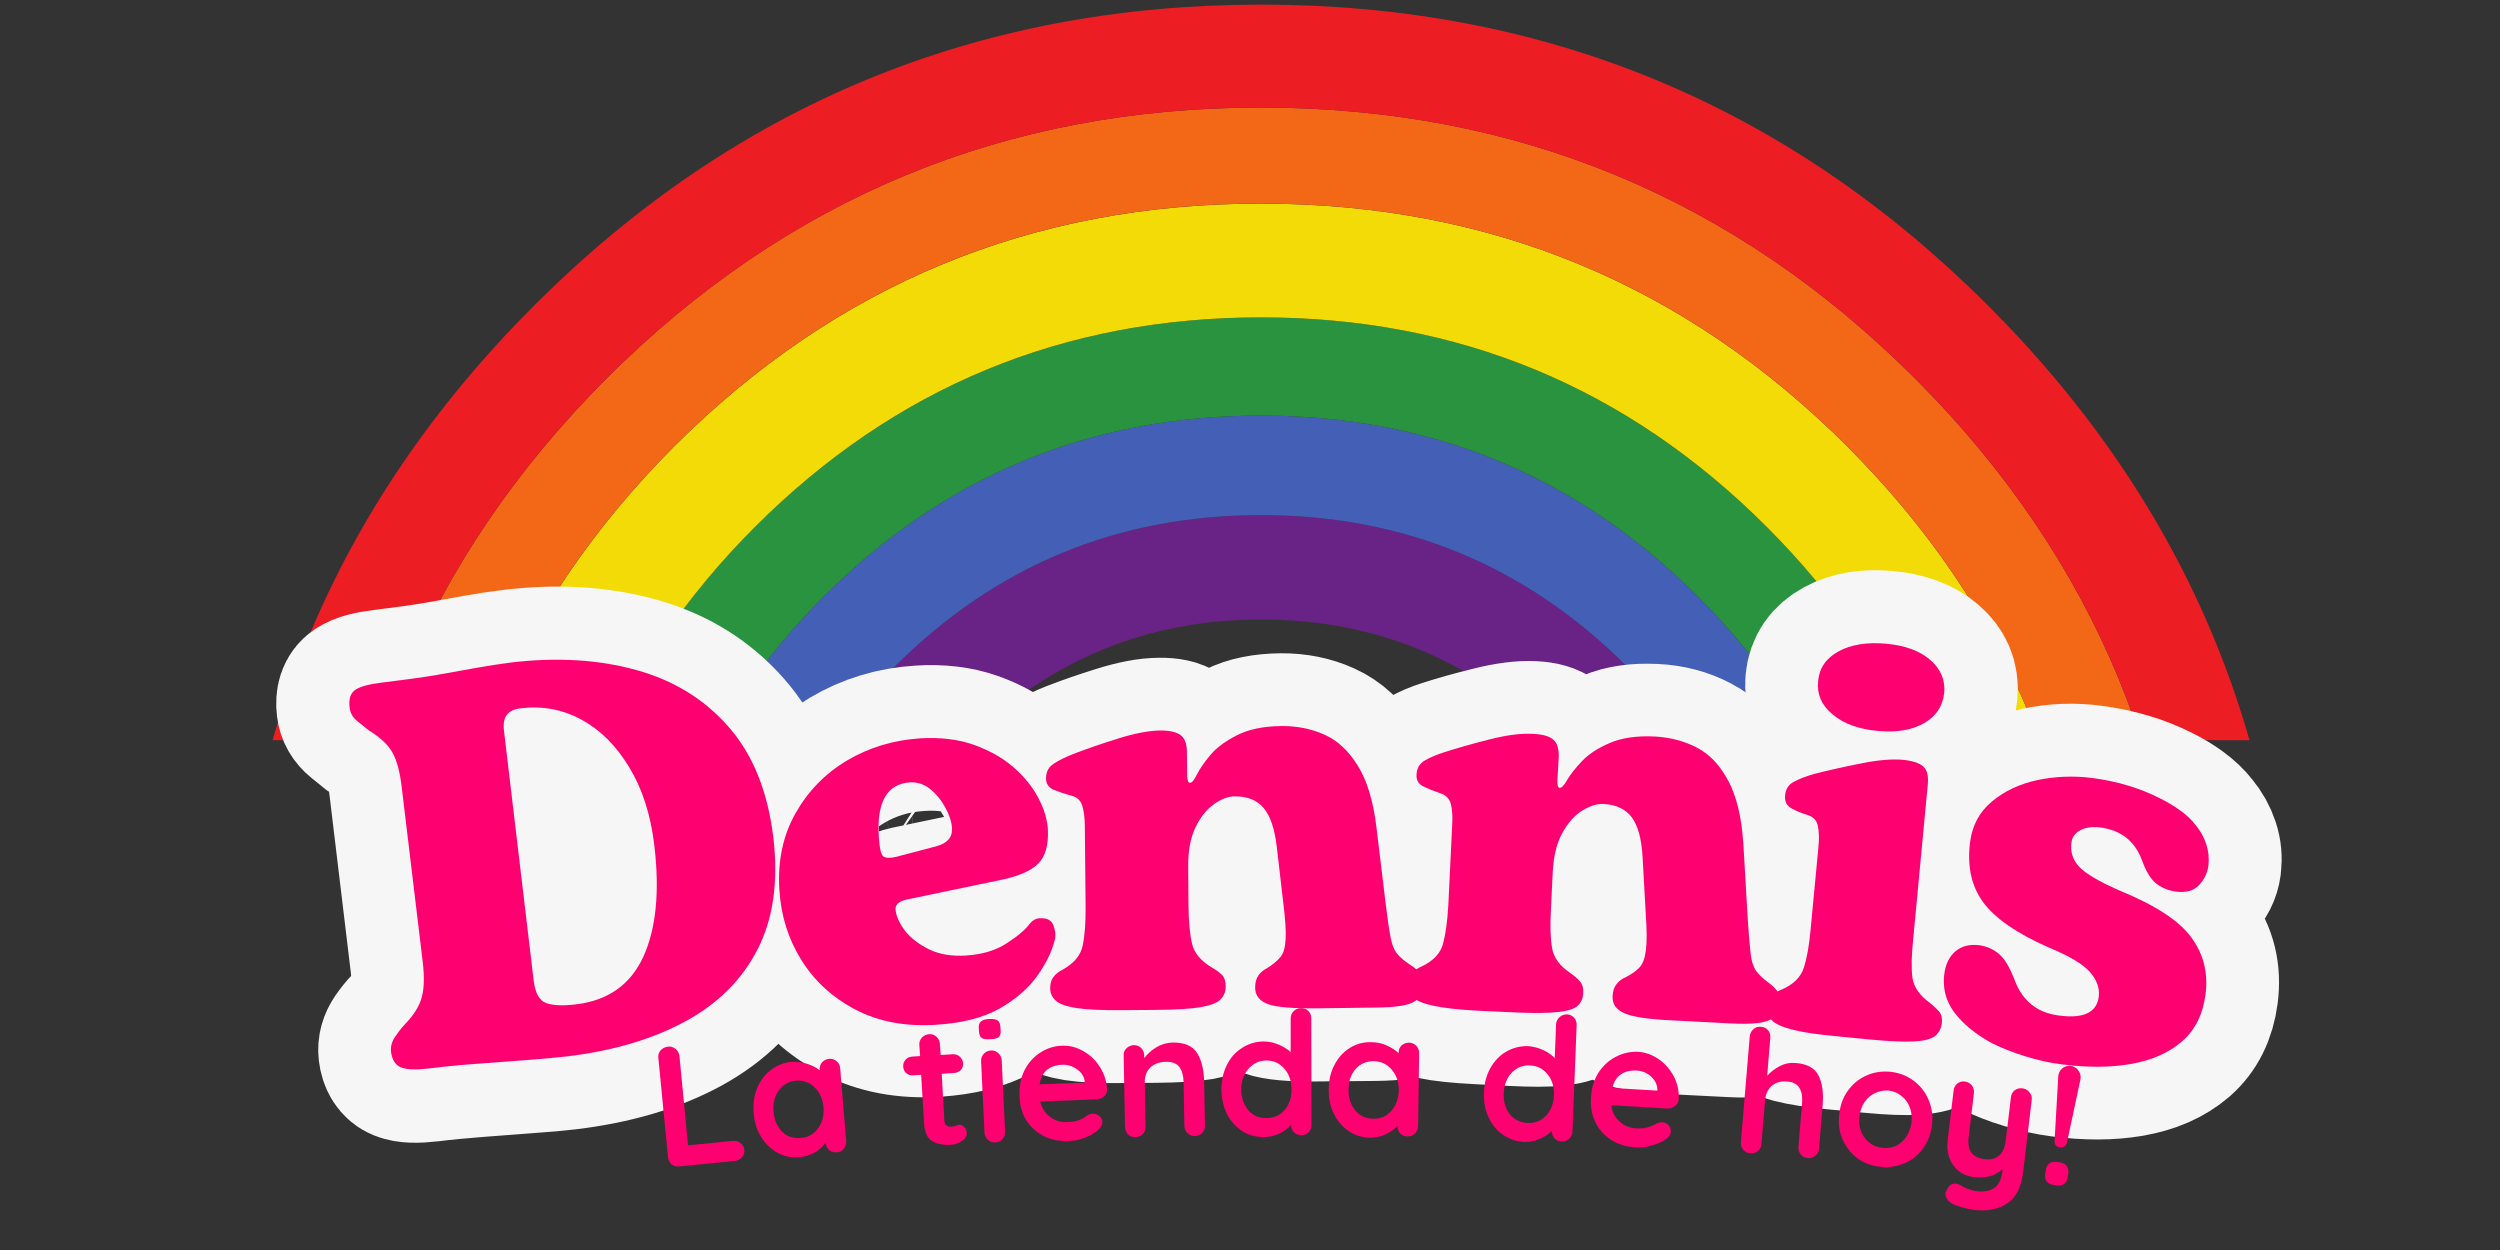
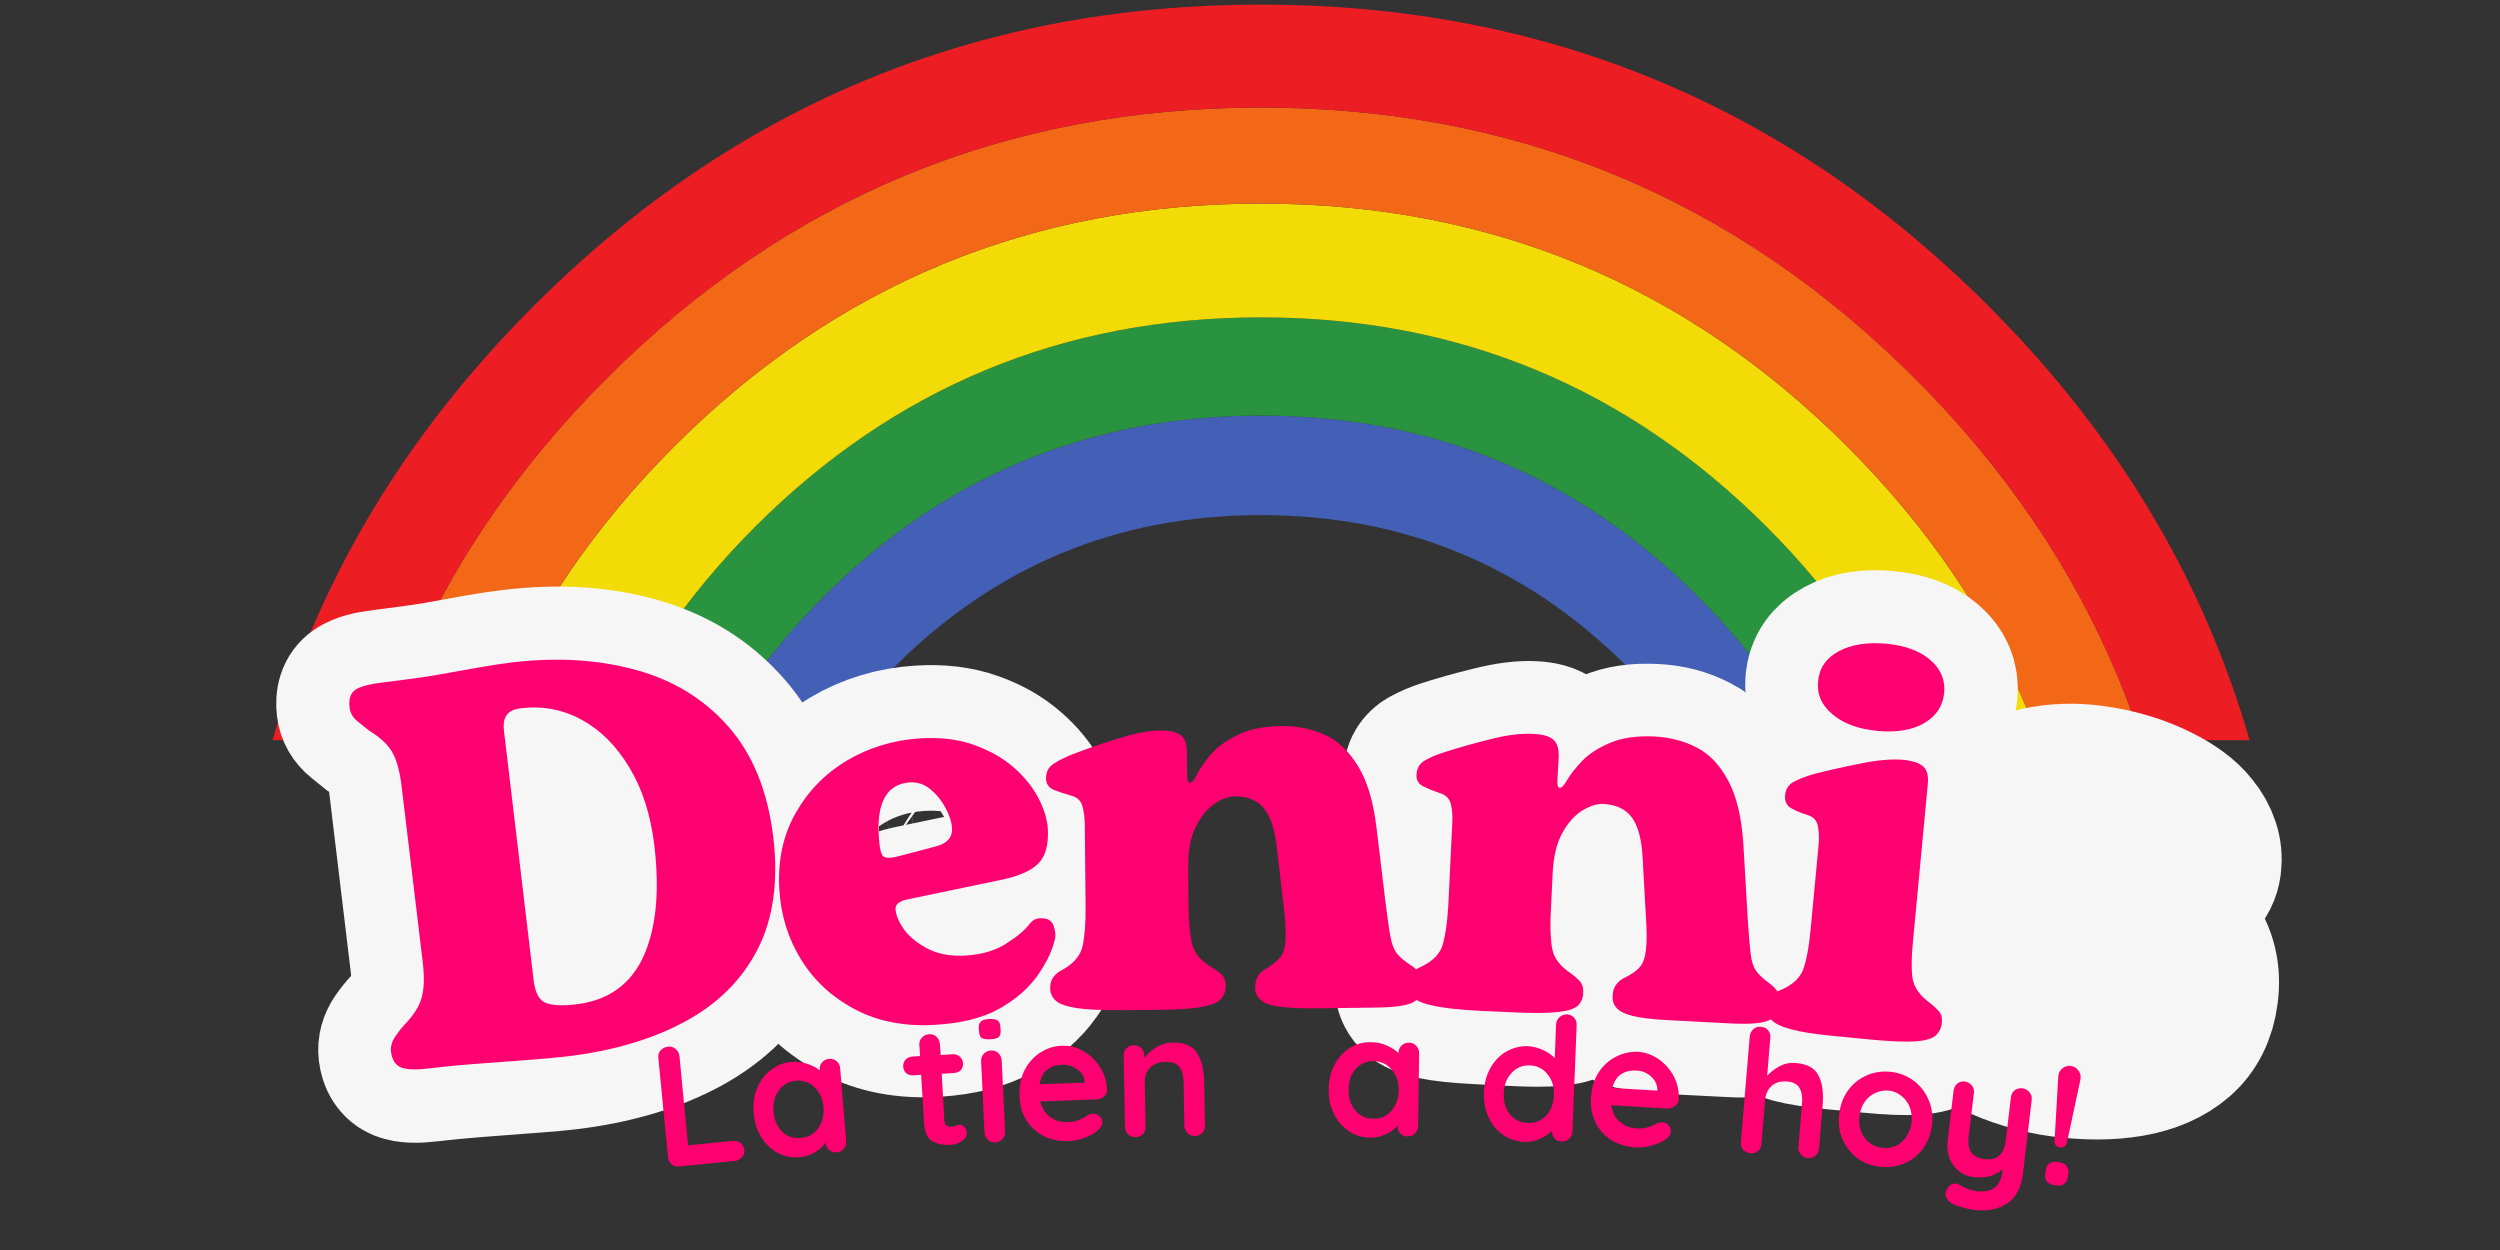
<svg xmlns="http://www.w3.org/2000/svg" version="1.0" preserveAspectRatio="xMidYMid meet" height="100" viewBox="0 0 150 75" zoomAndPan="magnify" width="200">
  <rect x="0" y="0" width="150" height="75" fill="#333333" stroke="none" />
  <defs>
    <g />
    <clipPath id="fa9d463705">
-       <path clip-rule="nonzero" d="M 44.137 30.43 L 106.762 30.43 L 106.762 44.41 L 44.137 44.41 Z M 44.137 30.43" />
-     </clipPath>
+       </clipPath>
    <clipPath id="44bd5dc5c0">
      <path clip-rule="nonzero" d="M 38 24.242 L 112.949 24.242 L 112.949 44.41 L 38 44.41 Z M 38 24.242" />
    </clipPath>
    <clipPath id="ba241f417b">
      <path clip-rule="nonzero" d="M 32.539 19 L 119 19 L 119 44.41 L 32.539 44.41 Z M 32.539 19" />
    </clipPath>
    <clipPath id="57c4bffae0">
      <path clip-rule="nonzero" d="M 25.578 12 L 126 12 L 126 44.41 L 25.578 44.41 Z M 25.578 12" />
    </clipPath>
    <clipPath id="ba35a0b9ca">
      <path clip-rule="nonzero" d="M 16.301 6 L 135 6 L 135 44.41 L 16.301 44.41 Z M 16.301 6" />
    </clipPath>
    <clipPath id="2a11179e65">
      <path clip-rule="nonzero" d="M 13.977 0.273 L 136.031 0.273 L 136.031 44.41 L 13.977 44.41 Z M 13.977 0.273" />
    </clipPath>
  </defs>
  <g clip-path="url(#fa9d463705)">
    <path fill-rule="evenodd" fill-opacity="1" d="M 44.566 61.953 C 44.566 53.387 47.602 46.066 53.68 40 C 59.746 33.938 67.07 30.906 75.652 30.906 C 84.238 30.906 91.566 33.938 97.629 40 C 103.699 46.066 106.734 53.387 106.734 61.953 L 100.477 61.953 C 100.477 55.109 98.051 49.266 93.207 44.426 C 88.367 39.59 82.52 37.172 75.664 37.172 C 68.809 37.172 62.957 39.59 58.109 44.426 C 53.266 49.266 50.84 55.109 50.84 61.953 L 44.566 61.953" fill="#692286" />
  </g>
  <g clip-path="url(#44bd5dc5c0)">
    <path fill-rule="evenodd" fill-opacity="1" d="M 106.734 61.953 C 106.734 53.387 103.699 46.066 97.629 40 C 91.566 33.938 84.238 30.906 75.652 30.906 C 67.07 30.906 59.746 33.938 53.68 40 C 47.602 46.066 44.566 53.387 44.566 61.953 L 38.582 61.953 C 38.582 51.73 42.203 43.004 49.438 35.773 C 56.68 28.543 65.414 24.934 75.645 24.934 C 85.883 24.934 94.625 28.543 101.859 35.773 C 109.098 43.004 112.715 51.73 112.715 61.953 L 106.734 61.953" fill="#4460b6" />
  </g>
  <g clip-path="url(#ba241f417b)">
    <path fill-rule="evenodd" fill-opacity="1" d="M 112.715 61.953 C 112.715 51.73 109.098 43.004 101.859 35.773 C 94.625 28.543 85.883 24.934 75.645 24.934 C 65.414 24.934 56.68 28.543 49.438 35.773 C 42.203 43.004 38.582 51.73 38.582 61.953 L 32.75 61.953 C 32.75 50.105 36.934 39.984 45.309 31.605 C 53.691 23.23 63.805 19.043 75.652 19.043 C 87.504 19.043 97.617 23.23 105.996 31.605 C 114.375 39.984 118.57 50.105 118.57 61.953 L 112.715 61.953" fill="#2a933f" />
  </g>
  <g clip-path="url(#57c4bffae0)">
    <path fill-rule="evenodd" fill-opacity="1" d="M 118.57 61.953 C 118.57 50.105 114.375 39.984 105.996 31.605 C 97.617 23.23 87.504 19.043 75.652 19.043 C 63.805 19.043 53.691 23.23 45.309 31.605 C 36.934 39.984 32.75 50.105 32.75 61.953 L 25.902 61.953 C 25.906 48.215 30.758 36.488 40.461 26.773 C 50.18 17.07 61.906 12.215 75.645 12.215 C 89.387 12.215 101.113 17.07 110.82 26.773 C 120.535 36.488 125.395 48.215 125.398 61.953 L 118.57 61.953" fill="#f2db07" />
  </g>
  <g clip-path="url(#ba35a0b9ca)">
    <path fill-rule="evenodd" fill-opacity="1" d="M 134.906 61.953 L 134.906 61.961 L 125.398 61.961 L 125.398 61.953 C 125.395 48.215 120.535 36.488 110.82 26.773 C 101.113 17.07 89.387 12.215 75.645 12.215 C 61.906 12.215 50.18 17.07 40.461 26.773 C 30.758 36.488 25.906 48.215 25.902 61.953 L 25.902 61.961 L 16.422 61.961 L 16.422 61.953 L 20.148 61.953 C 20.148 46.629 25.566 33.547 36.398 22.703 C 47.242 11.867 60.328 6.453 75.645 6.453 C 90.973 6.453 104.055 11.867 114.895 22.703 C 125.73 33.547 131.152 46.629 131.152 61.953 L 134.906 61.953" fill="#f36817" />
  </g>
  <g clip-path="url(#2a11179e65)">
    <path fill-rule="evenodd" fill-opacity="1" d="M 16.422 61.953 L 13.98 61.953 C 13.98 44.914 20.004 30.375 32.047 18.332 C 44.086 6.293 58.625 0.277 75.664 0.277 C 92.699 0.277 107.238 6.293 119.281 18.332 C 131.324 30.375 137.344 44.914 137.344 61.953 L 131.152 61.953 C 131.152 46.629 125.73 33.547 114.895 22.703 C 104.055 11.867 90.973 6.453 75.645 6.453 C 60.328 6.453 47.242 11.867 36.398 22.703 C 25.566 33.547 20.148 46.629 20.148 61.953 L 16.422 61.953" fill="#ed1d24" />
  </g>
  <path stroke-miterlimit="4" stroke-opacity="1" stroke-width="24.846" stroke="#f6f6f6" d="M 32.28 84.767 C 30.381 84.764 28.099 84.693 25.423 84.552 C 22.734 84.432 19.944 84.312 17.031 84.187 C 14.13 84.065 11.389 83.995 8.808 83.999 C 6.529 83.995 4.927 83.748 4.016 83.237 C 3.116 82.728 2.659 81.779 2.657 80.394 C 2.661 79.523 2.993 78.702 3.654 77.943 C 4.313 77.195 4.933 76.587 5.5 76.141 C 7.259 74.697 8.425 73.261 8.985 71.842 C 9.557 70.424 9.847 68.459 9.847 65.933 L 9.843 35.821 C 9.84 33.229 9.563 31.24 8.991 29.854 C 8.419 28.467 7.214 27.049 5.387 25.602 C 4.889 25.096 4.303 24.479 3.607 23.759 C 2.911 23.039 2.561 22.226 2.567 21.333 C 2.562 19.88 3.022 18.929 3.926 18.467 C 4.833 17.983 6.436 17.75 8.715 17.754 C 12.425 17.75 15.528 17.684 18.022 17.568 C 20.519 17.431 22.78 17.298 24.796 17.17 C 26.81 17.053 28.862 16.985 30.94 16.988 C 38.773 16.984 45.739 18.251 51.851 20.779 C 57.986 23.299 62.812 27.138 66.343 32.286 C 69.888 37.413 71.658 43.926 71.655 51.814 C 71.656 59.389 70.031 65.609 66.778 70.483 C 63.529 75.335 58.954 78.934 53.055 81.269 C 47.156 83.604 40.236 84.767 32.28 84.767 Z M 34.919 76.144 C 40.416 76.141 44.538 73.906 47.274 69.417 C 50.021 64.941 51.389 58.724 51.389 50.769 C 51.388 45.529 50.502 40.976 48.739 37.112 C 46.978 33.237 44.61 30.239 41.644 28.131 C 38.68 26.001 35.344 24.932 31.612 24.934 C 30.473 24.932 29.613 25.209 29.046 25.745 C 28.49 26.282 28.215 27.187 28.209 28.449 L 28.211 71.31 C 28.219 73.389 28.776 74.718 29.903 75.288 C 31.042 75.86 32.717 76.149 34.919 76.144 Z M 34.919 76.144" stroke-linejoin="miter" fill="none" transform="matrix(0.35, -0.042, 0.042, 0.35, 19.173, 35.098)" stroke-linecap="butt" />
  <path stroke-miterlimit="4" stroke-opacity="1" stroke-width="24.846" stroke="#f6f6f6" d="M 27.064 85.138 C 21.896 85.137 17.42 84.002 13.638 81.731 C 9.845 79.459 6.943 76.455 4.918 72.749 C 2.905 69.021 1.893 64.945 1.892 60.521 C 1.899 55.608 3.077 51.346 5.426 47.725 C 7.799 44.083 10.932 41.277 14.813 39.285 C 18.695 37.294 22.904 36.301 27.45 36.307 C 30.918 36.302 33.94 36.857 36.539 37.965 C 39.127 39.06 41.274 40.462 43.001 42.171 C 44.74 43.869 46.039 45.684 46.886 47.605 C 47.744 49.526 48.174 51.353 48.179 53.055 C 48.176 55.767 47.533 57.694 46.239 58.836 C 44.946 59.956 42.807 60.744 39.833 61.192 L 23.479 63.549 C 22.154 63.755 21.489 64.258 21.494 65.07 C 21.494 66.137 21.929 67.354 22.811 68.721 C 23.682 70.076 24.975 71.257 26.692 72.242 C 28.4 73.205 30.481 73.691 32.927 73.688 C 35.717 73.696 38.086 73.144 40.045 72.032 C 42.004 70.921 43.393 69.863 44.2 68.868 C 44.71 68.356 45.248 68.1 45.804 68.102 C 47.06 68.102 47.833 68.551 48.11 69.446 C 48.4 70.32 48.453 71.08 48.269 71.702 C 47.698 73.723 46.58 75.776 44.895 77.849 C 43.23 79.935 40.943 81.671 38.033 83.056 C 35.134 84.442 31.478 85.136 27.064 85.138 Z M 22.139 56.173 L 28.959 54.843 C 30.905 54.465 31.889 53.492 31.888 51.903 C 31.888 50.835 31.606 49.662 31.031 48.37 C 30.478 47.079 29.713 45.975 28.725 45.068 C 27.749 44.14 26.6 43.679 25.277 43.675 C 21.364 43.675 19.411 46.643 19.407 52.578 C 19.407 54.535 19.614 55.67 20.016 55.996 C 20.43 56.3 21.138 56.366 22.139 56.173 Z M 22.139 56.173" stroke-linejoin="miter" fill="none" transform="matrix(0.351, -0.022, 0.022, 0.351, 44.759, 32.157)" stroke-linecap="butt" />
-   <path stroke-miterlimit="4" stroke-opacity="1" stroke-width="24.846" stroke="#f6f6f6" d="M 13.725 84.275 C 10.386 84.276 7.846 84.14 6.096 83.857 C 4.379 83.574 3.196 83.13 2.569 82.547 C 1.932 81.941 1.617 81.228 1.614 80.396 C 1.622 79.575 1.806 78.945 2.176 78.482 C 2.558 77.998 3.061 77.603 3.697 77.277 C 5.716 76.209 6.894 74.845 7.232 73.162 C 7.592 71.479 7.769 69.284 7.762 66.576 L 7.763 52.852 C 7.765 51.465 7.621 50.299 7.32 49.364 C 7.052 48.407 6.37 47.801 5.296 47.558 C 4.355 47.316 3.438 47.007 2.542 46.632 C 1.659 46.246 1.221 45.576 1.22 44.622 C 1.23 43.546 1.66 42.729 2.542 42.172 C 3.435 41.604 4.549 41.071 5.875 40.562 C 8.213 39.675 10.785 38.813 13.589 37.964 C 16.393 37.104 18.772 36.672 20.724 36.68 C 22.377 36.674 23.551 36.94 24.245 37.48 C 24.938 38.019 25.284 39.021 25.281 40.463 L 25.275 44.435 C 25.278 45.256 25.43 45.668 25.74 45.66 C 26.062 45.663 26.477 45.179 26.964 44.208 C 27.473 43.225 28.26 42.112 29.326 40.88 C 30.403 39.648 31.923 38.542 33.874 37.574 C 35.836 36.594 38.36 36.097 41.455 36.094 C 44.107 36.098 46.532 36.61 48.73 37.619 C 50.95 38.628 52.83 40.399 54.369 42.966 C 55.909 45.522 56.939 49.071 57.45 53.614 L 58.878 66.487 C 59.185 69.075 59.444 70.997 59.664 72.264 C 59.896 73.52 60.253 74.466 60.746 75.103 C 61.262 75.73 62.021 76.403 63.035 77.09 C 63.729 77.54 64.268 78.034 64.629 78.57 C 65.023 79.095 65.216 79.807 65.207 80.694 C 65.209 81.693 64.701 82.542 63.685 83.243 C 62.679 83.932 60.446 84.276 56.984 84.276 L 46.744 84.276 C 42.838 84.282 40.156 84.012 38.708 83.487 C 37.259 82.952 36.536 82.024 36.538 80.692 C 36.536 79.805 36.72 79.096 37.091 78.567 C 37.474 78.028 37.977 77.6 38.613 77.273 C 39.628 76.706 40.388 76.103 40.883 75.476 C 41.388 74.837 41.686 73.83 41.778 72.444 C 41.891 71.059 41.778 68.983 41.45 66.206 L 40.412 56.643 C 40.108 53.622 39.397 51.43 38.29 50.076 C 37.183 48.723 35.525 48.041 33.317 48.042 C 32.241 48.042 31.072 48.464 29.81 49.317 C 28.548 50.159 27.47 51.469 26.598 53.246 C 25.716 55.002 25.283 57.272 25.278 60.057 L 25.282 66.481 C 25.277 69.332 25.466 71.542 25.839 73.121 C 26.223 74.689 27.364 76.043 29.25 77.182 C 29.889 77.565 30.418 77.981 30.846 78.429 C 31.297 78.866 31.524 79.512 31.515 80.399 C 31.518 81.231 31.245 81.939 30.706 82.544 C 30.168 83.127 29.043 83.57 27.332 83.864 C 25.643 84.136 23.067 84.278 19.594 84.277 Z M 13.725 84.275" stroke-linejoin="miter" fill="none" transform="matrix(0.352, -0.003, 0.003, 0.352, 62.175, 30.989)" stroke-linecap="butt" />
  <path stroke-miterlimit="4" stroke-opacity="1" stroke-width="24.846" stroke="#f6f6f6" d="M 13.723 84.276 C 10.379 84.278 7.839 84.14 6.103 83.861 C 4.378 83.571 3.2 83.131 2.559 82.541 C 1.929 81.94 1.615 81.223 1.618 80.4 C 1.621 79.578 1.799 78.936 2.176 78.473 C 2.563 77.998 3.064 77.595 3.692 77.274 C 5.716 76.216 6.891 74.846 7.228 73.162 C 7.587 71.478 7.765 69.292 7.761 66.581 L 7.766 52.851 C 7.762 51.463 7.615 50.304 7.323 49.363 C 7.052 48.41 6.366 47.801 5.287 47.555 C 4.353 47.314 3.437 47.005 2.541 46.639 C 1.666 46.25 1.222 45.584 1.229 44.628 C 1.23 43.551 1.666 42.729 2.537 42.174 C 3.431 41.606 4.547 41.061 5.866 40.561 C 8.21 39.676 10.788 38.812 13.589 37.97 C 16.389 37.107 18.766 36.675 20.733 36.676 C 22.376 36.67 23.546 36.944 24.24 37.487 C 24.933 38.018 25.283 39.011 25.279 40.467 L 25.281 44.444 C 25.277 45.255 25.431 45.669 25.742 45.664 C 26.064 45.659 26.473 45.183 26.968 44.203 C 27.474 43.222 28.262 42.115 29.322 40.884 C 30.403 39.652 31.925 38.542 33.875 37.577 C 35.836 36.589 38.355 36.095 41.454 36.093 C 44.109 36.092 46.534 36.602 48.73 37.624 C 50.958 38.622 52.837 40.405 54.377 42.959 C 55.917 45.514 56.941 49.073 57.449 53.613 L 58.878 66.482 C 59.187 69.077 59.451 70.996 59.659 72.263 C 59.901 73.528 60.26 74.477 60.748 75.107 C 61.257 75.737 62.024 76.398 63.036 77.091 C 63.737 77.533 64.261 78.029 64.633 78.565 C 65.015 79.09 65.207 79.803 65.207 80.691 C 65.214 81.702 64.701 82.539 63.681 83.235 C 62.683 83.93 60.445 84.276 56.979 84.274 L 46.749 84.281 C 42.838 84.279 40.159 84.015 38.71 83.488 C 37.261 82.95 36.537 82.021 36.536 80.699 C 36.535 79.799 36.721 79.09 37.084 78.572 C 37.479 78.029 37.979 77.604 38.618 77.272 C 39.634 76.71 40.381 76.105 40.882 75.469 C 41.383 74.844 41.687 73.828 41.784 72.446 C 41.892 71.063 41.775 68.981 41.457 66.208 L 40.417 56.641 C 40.109 53.624 39.398 51.438 38.285 50.073 C 37.183 48.718 35.527 48.046 33.317 48.047 C 32.239 48.046 31.072 48.472 29.804 49.313 C 28.547 50.166 27.481 51.475 26.592 53.242 C 25.715 54.997 25.275 57.274 25.283 60.062 L 25.274 66.483 C 25.286 69.338 25.464 71.539 25.833 73.12 C 26.223 74.689 27.358 76.042 29.26 77.179 C 29.89 77.569 30.423 77.987 30.845 78.432 C 31.3 78.864 31.522 79.52 31.522 80.397 C 31.52 81.23 31.245 81.944 30.709 82.549 C 30.172 83.132 29.05 83.566 27.332 83.864 C 25.646 84.138 23.065 84.28 19.599 84.278 Z M 13.723 84.276" stroke-linejoin="miter" fill="none" transform="matrix(0.352, 0.018, -0.018, 0.352, 85.347, 30.762)" stroke-linecap="butt" />
  <path stroke-miterlimit="4" stroke-opacity="1" stroke-width="24.846" stroke="#f6f6f6" d="M 15.995 32.217 C 12.707 32.218 10.055 31.523 8.04 30.132 C 6.025 28.752 5.015 26.92 5.012 24.658 C 5.013 22.44 6.024 20.65 8.046 19.299 C 10.056 17.938 12.711 17.262 15.988 17.262 C 19.209 17.268 21.78 17.937 23.704 19.303 C 25.639 20.657 26.599 22.438 26.598 24.656 C 26.602 26.918 25.639 28.748 23.709 30.135 C 21.779 31.522 19.215 32.212 15.995 32.217 Z M 13.727 84.667 C 10.385 84.673 7.841 84.525 6.097 84.234 C 4.376 83.951 3.198 83.517 2.561 82.909 C 1.935 82.311 1.623 81.605 1.613 80.793 C 1.622 79.956 1.805 79.303 2.174 78.845 C 2.553 78.374 3.061 77.98 3.7 77.663 C 5.715 76.591 6.889 75.22 7.233 73.561 C 7.585 71.878 7.766 69.676 7.765 66.968 L 7.759 52.849 C 7.762 51.467 7.616 50.288 7.323 49.313 C 7.051 48.325 6.371 47.743 5.295 47.555 C 4.285 47.373 3.356 47.093 2.497 46.729 C 1.646 46.342 1.223 45.636 1.226 44.621 C 1.224 43.54 1.66 42.73 2.543 42.178 C 3.436 41.603 4.543 41.063 5.866 40.558 C 8.212 39.677 10.783 38.82 13.589 37.974 C 16.393 37.105 18.77 36.679 20.731 36.67 C 22.38 36.67 23.544 36.949 24.241 37.485 C 24.938 38.02 25.278 39.013 25.282 40.461 L 25.275 66.874 C 25.278 69.716 25.466 71.927 25.839 73.507 C 26.222 75.076 27.365 76.427 29.255 77.551 C 29.882 77.937 30.423 78.354 30.845 78.804 C 31.298 79.229 31.517 79.899 31.524 80.79 C 31.523 81.604 31.245 82.31 30.712 82.918 C 30.167 83.516 29.05 83.956 27.338 84.231 C 25.638 84.526 23.067 84.67 19.6 84.666 Z M 13.727 84.667" stroke-linejoin="miter" fill="none" transform="matrix(0.351, 0.033, -0.033, 0.351, 108.155, 32.038)" stroke-linecap="butt" />
  <path stroke-miterlimit="4" stroke-opacity="1" stroke-width="24.846" stroke="#f6f6f6" d="M 24.331 85.129 C 22.373 85.129 20.336 84.96 18.208 84.602 C 16.093 84.265 14.126 83.774 12.298 83.141 C 9.717 82.149 7.607 80.916 5.959 79.443 C 3.755 77.573 2.653 75.234 2.656 72.447 C 2.653 70.814 3.116 69.477 4.021 68.452 C 4.935 67.403 6.242 66.873 7.954 66.872 C 9.208 66.875 10.371 67.214 11.442 67.868 C 12.514 68.532 13.6 69.9 14.669 71.986 C 16.439 75.323 19.189 76.998 22.904 77.002 C 27.133 76.994 29.249 75.642 29.251 72.934 C 29.252 71.412 28.572 70.069 27.223 68.915 C 25.86 67.74 23.321 66.641 19.596 65.632 C 13.977 63.998 9.97 61.952 7.598 59.488 C 5.249 57.022 4.063 53.709 4.064 49.546 C 4.072 46.714 4.995 44.288 6.866 42.263 C 8.728 40.25 11.122 38.715 14.051 37.67 C 16.99 36.623 20.076 36.094 23.288 36.097 C 27.573 36.093 31.517 36.727 35.118 37.988 C 36.453 38.439 37.688 38.982 38.846 39.613 C 40.014 40.243 41.004 40.963 41.828 41.783 C 42.784 42.676 43.531 43.674 44.069 44.789 C 44.605 45.883 44.871 47.056 44.88 48.32 C 44.877 49.652 44.462 50.836 43.625 51.875 C 42.81 52.911 41.591 53.429 39.958 53.432 C 38.749 53.434 37.626 53.145 36.578 52.578 C 35.552 52.008 34.527 50.766 33.506 48.875 C 31.859 45.791 29.273 44.251 25.737 44.257 C 24.416 44.252 23.326 44.552 22.487 45.154 C 21.638 45.759 21.214 46.53 21.214 47.47 C 21.208 49.038 21.838 50.342 23.085 51.398 C 24.352 52.44 26.815 53.47 30.481 54.465 C 36.861 56.178 41.236 58.299 43.627 60.827 C 46.026 63.331 47.227 66.418 47.228 70.089 C 47.237 73.556 46.256 76.393 44.299 78.62 C 42.339 80.814 39.634 82.456 36.184 83.536 C 32.755 84.603 28.796 85.134 24.331 85.129 Z M 24.331 85.129" stroke-linejoin="miter" fill="none" transform="matrix(0.349, 0.046, -0.046, 0.349, 119.063, 33.014)" stroke-linecap="butt" />
  <g fill-opacity="1" fill="#ff0071">
    <g transform="translate(22.679, 64.465)">
      <g>
        <path d="M 11.312 -1.078 C 10.645 -1.004 9.844 -0.93 8.906 -0.859 C 7.969 -0.785 6.988 -0.711 5.969 -0.641 C 4.945 -0.566 3.984 -0.473 3.078 -0.359 C 2.285 -0.266 1.719 -0.285 1.375 -0.422 C 1.039 -0.566 0.844 -0.879 0.781 -1.359 C 0.75 -1.672 0.832 -1.973 1.031 -2.266 C 1.227 -2.555 1.414 -2.797 1.594 -2.984 C 2.145 -3.555 2.488 -4.102 2.625 -4.625 C 2.77 -5.145 2.789 -5.844 2.688 -6.719 L 1.422 -17.25 C 1.316 -18.156 1.133 -18.836 0.875 -19.297 C 0.625 -19.766 0.148 -20.211 -0.547 -20.641 C -0.742 -20.797 -0.977 -20.984 -1.25 -21.203 C -1.52 -21.43 -1.672 -21.703 -1.703 -22.016 C -1.766 -22.523 -1.648 -22.879 -1.359 -23.078 C -1.066 -23.273 -0.52 -23.422 0.281 -23.516 C 1.582 -23.672 2.664 -23.82 3.531 -23.969 C 4.406 -24.125 5.191 -24.266 5.891 -24.391 C 6.586 -24.516 7.297 -24.625 8.016 -24.719 C 10.754 -25.039 13.242 -24.891 15.484 -24.266 C 17.734 -23.648 19.582 -22.516 21.031 -20.859 C 22.488 -19.203 23.383 -16.992 23.719 -14.234 C 24.031 -11.586 23.719 -9.348 22.781 -7.516 C 21.844 -5.68 20.391 -4.234 18.422 -3.172 C 16.461 -2.109 14.094 -1.41 11.312 -1.078 Z M 11.875 -4.203 C 13.801 -4.43 15.148 -5.383 15.922 -7.062 C 16.691 -8.75 16.91 -10.984 16.578 -13.766 C 16.359 -15.586 15.859 -17.141 15.078 -18.422 C 14.305 -19.711 13.352 -20.664 12.219 -21.281 C 11.094 -21.895 9.879 -22.125 8.578 -21.969 C 8.18 -21.926 7.898 -21.797 7.734 -21.578 C 7.566 -21.367 7.508 -21.039 7.562 -20.594 L 9.344 -5.609 C 9.438 -4.867 9.688 -4.426 10.094 -4.281 C 10.508 -4.133 11.102 -4.109 11.875 -4.203 Z M 11.875 -4.203" />
      </g>
    </g>
  </g>
  <g fill-opacity="1" fill="#ff0071">
    <g transform="translate(46.605, 61.675)">
      <g>
        <path d="M 9.547 -0.188 C 7.723 -0.07 6.117 -0.375 4.734 -1.094 C 3.359 -1.812 2.273 -2.801 1.484 -4.062 C 0.691 -5.332 0.25 -6.742 0.156 -8.297 C 0.051 -10.023 0.375 -11.551 1.125 -12.875 C 1.875 -14.207 2.906 -15.266 4.219 -16.047 C 5.539 -16.828 7.004 -17.27 8.609 -17.375 C 9.828 -17.445 10.898 -17.316 11.828 -16.984 C 12.766 -16.648 13.555 -16.203 14.203 -15.641 C 14.848 -15.078 15.344 -14.469 15.688 -13.812 C 16.031 -13.164 16.223 -12.539 16.266 -11.938 C 16.316 -10.988 16.125 -10.297 15.688 -9.859 C 15.258 -9.43 14.531 -9.109 13.5 -8.891 L 7.797 -7.703 C 7.336 -7.598 7.113 -7.406 7.125 -7.125 C 7.156 -6.738 7.336 -6.316 7.672 -5.859 C 8.016 -5.41 8.5 -5.031 9.125 -4.719 C 9.75 -4.414 10.492 -4.289 11.359 -4.344 C 12.328 -4.406 13.141 -4.648 13.797 -5.078 C 14.461 -5.504 14.93 -5.906 15.203 -6.281 C 15.367 -6.469 15.551 -6.566 15.75 -6.578 C 16.195 -6.609 16.477 -6.473 16.594 -6.172 C 16.707 -5.867 16.742 -5.602 16.703 -5.375 C 16.547 -4.664 16.195 -3.926 15.656 -3.156 C 15.113 -2.383 14.348 -1.719 13.359 -1.156 C 12.367 -0.602 11.098 -0.281 9.547 -0.188 Z M 7.172 -10.266 L 9.547 -10.891 C 10.223 -11.066 10.547 -11.43 10.516 -11.984 C 10.492 -12.359 10.363 -12.766 10.125 -13.203 C 9.895 -13.641 9.598 -14.008 9.234 -14.312 C 8.867 -14.613 8.457 -14.754 8 -14.734 C 6.613 -14.641 5.988 -13.551 6.125 -11.469 C 6.164 -10.781 6.258 -10.383 6.406 -10.281 C 6.562 -10.188 6.816 -10.18 7.172 -10.266 Z M 7.172 -10.266" />
      </g>
    </g>
  </g>
  <g fill-opacity="1" fill="#ff0071">
    <g transform="translate(62.464, 60.563)">
      <g>
        <path d="M 4.828 0.047 C 3.648 0.055 2.754 0.016 2.141 -0.078 C 1.535 -0.172 1.117 -0.316 0.891 -0.516 C 0.66 -0.723 0.547 -0.973 0.547 -1.266 C 0.547 -1.555 0.613 -1.785 0.75 -1.953 C 0.883 -2.129 1.062 -2.27 1.281 -2.375 C 1.977 -2.758 2.383 -3.25 2.5 -3.844 C 2.625 -4.438 2.68 -5.207 2.672 -6.156 L 2.625 -11 C 2.625 -11.488 2.57 -11.898 2.469 -12.234 C 2.363 -12.566 2.117 -12.77 1.734 -12.844 C 1.398 -12.938 1.078 -13.047 0.766 -13.172 C 0.461 -13.297 0.305 -13.523 0.297 -13.859 C 0.297 -14.242 0.445 -14.535 0.75 -14.734 C 1.062 -14.941 1.445 -15.133 1.906 -15.312 C 2.727 -15.633 3.633 -15.945 4.625 -16.25 C 5.613 -16.562 6.453 -16.723 7.141 -16.734 C 7.723 -16.734 8.133 -16.641 8.375 -16.453 C 8.625 -16.273 8.75 -15.93 8.75 -15.422 L 8.766 -14.031 C 8.773 -13.738 8.832 -13.594 8.938 -13.594 C 9.051 -13.594 9.191 -13.766 9.359 -14.109 C 9.535 -14.453 9.805 -14.844 10.172 -15.281 C 10.547 -15.719 11.078 -16.109 11.766 -16.453 C 12.453 -16.805 13.336 -16.988 14.422 -17 C 15.359 -17.008 16.219 -16.836 17 -16.484 C 17.781 -16.141 18.445 -15.52 19 -14.625 C 19.562 -13.727 19.938 -12.488 20.125 -10.906 L 20.672 -6.375 C 20.785 -5.457 20.883 -4.773 20.969 -4.328 C 21.051 -3.891 21.18 -3.562 21.359 -3.344 C 21.535 -3.125 21.805 -2.895 22.172 -2.656 C 22.422 -2.5 22.613 -2.328 22.75 -2.141 C 22.883 -1.953 22.953 -1.703 22.953 -1.391 C 22.961 -1.035 22.785 -0.734 22.422 -0.484 C 22.066 -0.242 21.281 -0.117 20.062 -0.109 L 16.469 -0.062 C 15.082 -0.051 14.133 -0.133 13.625 -0.312 C 13.113 -0.5 12.852 -0.828 12.844 -1.297 C 12.844 -1.609 12.91 -1.859 13.047 -2.047 C 13.18 -2.234 13.359 -2.379 13.578 -2.484 C 13.922 -2.703 14.18 -2.922 14.359 -3.141 C 14.547 -3.359 14.648 -3.711 14.672 -4.203 C 14.703 -4.691 14.656 -5.426 14.531 -6.406 L 14.141 -9.766 C 14.016 -10.836 13.754 -11.609 13.359 -12.078 C 12.961 -12.555 12.379 -12.789 11.609 -12.781 C 11.234 -12.781 10.82 -12.625 10.375 -12.312 C 9.938 -12.008 9.566 -11.547 9.266 -10.922 C 8.961 -10.297 8.816 -9.5 8.828 -8.531 L 8.844 -6.266 C 8.852 -5.266 8.926 -4.484 9.062 -3.922 C 9.195 -3.367 9.598 -2.895 10.266 -2.5 C 10.492 -2.375 10.688 -2.234 10.844 -2.078 C 11 -1.922 11.078 -1.688 11.078 -1.375 C 11.078 -1.082 10.984 -0.832 10.797 -0.625 C 10.617 -0.414 10.227 -0.254 9.625 -0.141 C 9.031 -0.035 8.125 0.02 6.906 0.031 Z M 4.828 0.047" />
      </g>
    </g>
  </g>
  <g fill-opacity="1" fill="#ff0071">
    <g transform="translate(83.851, 60.299)">
      <g>
        <path d="M 4.828 0.344 C 3.648 0.281 2.758 0.18 2.156 0.047 C 1.551 -0.078 1.141 -0.25 0.922 -0.469 C 0.711 -0.688 0.613 -0.941 0.625 -1.234 C 0.645 -1.523 0.723 -1.75 0.859 -1.906 C 1.004 -2.07 1.191 -2.203 1.422 -2.297 C 2.148 -2.641 2.586 -3.102 2.734 -3.688 C 2.891 -4.27 2.992 -5.031 3.047 -5.969 L 3.281 -10.812 C 3.312 -11.301 3.285 -11.711 3.203 -12.047 C 3.117 -12.391 2.891 -12.613 2.516 -12.719 C 2.18 -12.832 1.863 -12.961 1.562 -13.109 C 1.258 -13.254 1.117 -13.492 1.141 -13.828 C 1.16 -14.211 1.328 -14.492 1.641 -14.672 C 1.961 -14.859 2.359 -15.023 2.828 -15.172 C 3.672 -15.441 4.594 -15.703 5.594 -15.953 C 6.594 -16.203 7.438 -16.305 8.125 -16.266 C 8.707 -16.242 9.113 -16.129 9.344 -15.922 C 9.582 -15.723 9.691 -15.367 9.672 -14.859 L 9.594 -13.469 C 9.582 -13.176 9.629 -13.031 9.734 -13.031 C 9.848 -13.02 10 -13.18 10.188 -13.516 C 10.383 -13.848 10.68 -14.223 11.078 -14.641 C 11.473 -15.055 12.023 -15.414 12.734 -15.719 C 13.453 -16.031 14.352 -16.16 15.438 -16.109 C 16.375 -16.055 17.219 -15.832 17.969 -15.438 C 18.719 -15.051 19.344 -14.391 19.844 -13.453 C 20.344 -12.523 20.645 -11.266 20.75 -9.672 L 21.016 -5.109 C 21.078 -4.191 21.133 -3.508 21.188 -3.062 C 21.238 -2.625 21.348 -2.285 21.516 -2.047 C 21.68 -1.816 21.941 -1.57 22.297 -1.312 C 22.523 -1.145 22.703 -0.961 22.828 -0.766 C 22.953 -0.578 23.008 -0.328 23 -0.016 C 22.977 0.336 22.781 0.629 22.406 0.859 C 22.039 1.086 21.25 1.172 20.031 1.109 L 16.453 0.922 C 15.066 0.859 14.125 0.719 13.625 0.5 C 13.125 0.289 12.883 -0.047 12.906 -0.516 C 12.914 -0.828 12.992 -1.07 13.141 -1.25 C 13.285 -1.438 13.473 -1.578 13.703 -1.672 C 14.066 -1.859 14.344 -2.055 14.531 -2.266 C 14.727 -2.484 14.852 -2.832 14.906 -3.312 C 14.969 -3.801 14.961 -4.535 14.891 -5.516 L 14.703 -8.891 C 14.641 -9.973 14.426 -10.758 14.062 -11.25 C 13.695 -11.75 13.129 -12.02 12.359 -12.062 C 11.984 -12.082 11.562 -11.953 11.094 -11.672 C 10.633 -11.391 10.234 -10.941 9.891 -10.328 C 9.555 -9.723 9.363 -8.938 9.312 -7.969 L 9.203 -5.703 C 9.148 -4.711 9.176 -3.938 9.281 -3.375 C 9.383 -2.812 9.758 -2.316 10.406 -1.891 C 10.613 -1.742 10.789 -1.586 10.938 -1.422 C 11.094 -1.254 11.16 -1.016 11.141 -0.703 C 11.129 -0.41 11.023 -0.164 10.828 0.031 C 10.629 0.227 10.227 0.359 9.625 0.422 C 9.02 0.492 8.109 0.5 6.891 0.438 Z M 4.828 0.344" />
      </g>
    </g>
  </g>
  <g fill-opacity="1" fill="#ff0071">
    <g transform="translate(105.355, 61.481)">
      <g>
        <path d="M 7.312 -17.625 C 6.176 -17.727 5.273 -18.055 4.609 -18.609 C 3.941 -19.16 3.648 -19.832 3.734 -20.625 C 3.805 -21.406 4.219 -22 4.969 -22.406 C 5.727 -22.812 6.676 -22.961 7.812 -22.859 C 8.945 -22.754 9.828 -22.43 10.453 -21.891 C 11.086 -21.348 11.367 -20.688 11.297 -19.906 C 11.211 -19.113 10.812 -18.508 10.094 -18.094 C 9.375 -17.676 8.445 -17.52 7.312 -17.625 Z M 4.797 0.688 C 3.617 0.582 2.727 0.445 2.125 0.281 C 1.531 0.125 1.129 -0.066 0.922 -0.297 C 0.723 -0.535 0.641 -0.801 0.672 -1.094 C 0.691 -1.375 0.773 -1.586 0.922 -1.734 C 1.078 -1.879 1.273 -2 1.516 -2.094 C 2.242 -2.406 2.695 -2.848 2.875 -3.422 C 3.062 -3.992 3.195 -4.754 3.281 -5.703 L 3.75 -10.656 C 3.801 -11.145 3.789 -11.562 3.719 -11.906 C 3.656 -12.258 3.438 -12.488 3.062 -12.594 C 2.719 -12.695 2.406 -12.828 2.125 -12.984 C 1.844 -13.141 1.719 -13.395 1.75 -13.75 C 1.781 -14.133 1.957 -14.41 2.281 -14.578 C 2.613 -14.754 3.02 -14.91 3.5 -15.047 C 4.352 -15.266 5.285 -15.473 6.297 -15.672 C 7.305 -15.879 8.156 -15.953 8.844 -15.891 C 9.426 -15.828 9.828 -15.691 10.047 -15.484 C 10.273 -15.273 10.363 -14.922 10.312 -14.422 L 9.438 -5.156 C 9.332 -4.164 9.316 -3.383 9.391 -2.812 C 9.473 -2.25 9.832 -1.738 10.469 -1.281 C 10.664 -1.125 10.836 -0.961 10.984 -0.797 C 11.129 -0.629 11.188 -0.395 11.156 -0.094 C 11.125 0.195 11.004 0.441 10.797 0.641 C 10.586 0.836 10.18 0.957 9.578 1 C 8.973 1.039 8.066 1.004 6.859 0.891 Z M 4.797 0.688" />
      </g>
    </g>
  </g>
  <g fill-opacity="1" fill="#ff0071">
    <g transform="translate(115.207, 62.337)">
      <g>
-         <path d="M 8.438 1.516 C 7.758 1.43 7.055 1.273 6.328 1.047 C 5.609 0.828 4.941 0.566 4.328 0.266 C 3.473 -0.203 2.789 -0.727 2.281 -1.312 C 1.602 -2.07 1.328 -2.938 1.453 -3.906 C 1.523 -4.477 1.742 -4.926 2.109 -5.25 C 2.484 -5.57 2.961 -5.695 3.547 -5.625 C 3.992 -5.562 4.383 -5.391 4.719 -5.109 C 5.062 -4.828 5.379 -4.301 5.672 -3.531 C 6.141 -2.281 7.023 -1.57 8.328 -1.406 C 9.797 -1.207 10.594 -1.582 10.719 -2.531 C 10.781 -3.051 10.602 -3.547 10.188 -4.016 C 9.77 -4.492 8.938 -4.988 7.688 -5.5 C 5.801 -6.332 4.5 -7.234 3.781 -8.203 C 3.07 -9.18 2.812 -10.391 3 -11.828 C 3.133 -12.828 3.57 -13.633 4.312 -14.25 C 5.062 -14.875 5.969 -15.301 7.031 -15.531 C 8.102 -15.758 9.207 -15.801 10.344 -15.656 C 11.832 -15.457 13.172 -15.055 14.359 -14.453 C 14.805 -14.234 15.219 -13.988 15.594 -13.719 C 15.977 -13.445 16.297 -13.145 16.547 -12.812 C 16.836 -12.457 17.047 -12.078 17.172 -11.672 C 17.305 -11.266 17.348 -10.836 17.297 -10.391 C 17.234 -9.93 17.035 -9.535 16.703 -9.203 C 16.379 -8.879 15.926 -8.758 15.344 -8.844 C 14.938 -8.895 14.562 -9.039 14.219 -9.281 C 13.875 -9.531 13.57 -10.008 13.312 -10.719 C 12.883 -11.875 12.051 -12.531 10.812 -12.688 C 10.344 -12.75 9.945 -12.695 9.625 -12.531 C 9.301 -12.363 9.117 -12.113 9.078 -11.781 C 9.004 -11.227 9.16 -10.742 9.547 -10.328 C 9.941 -9.91 10.758 -9.43 12 -8.891 C 14.133 -8.016 15.562 -7.078 16.281 -6.078 C 17.008 -5.086 17.289 -3.957 17.125 -2.688 C 16.969 -1.469 16.492 -0.52 15.703 0.156 C 14.922 0.832 13.906 1.281 12.656 1.5 C 11.414 1.719 10.008 1.723 8.438 1.516 Z M 8.438 1.516" />
-       </g>
+         </g>
    </g>
  </g>
  <g fill-opacity="1" fill="#ff0071">
    <g transform="translate(39.361, 70.125)">
      <g>
        <path d="M 4.609 -1.672 C 4.773 -1.691 4.926 -1.648 5.062 -1.547 C 5.207 -1.441 5.285 -1.301 5.297 -1.125 C 5.316 -0.957 5.27 -0.812 5.156 -0.688 C 5.039 -0.562 4.898 -0.488 4.734 -0.469 L 1.406 -0.141 C 1.227 -0.117 1.07 -0.16 0.938 -0.266 C 0.812 -0.379 0.738 -0.523 0.719 -0.703 L 0.141 -6.641 C 0.117 -6.816 0.16 -6.969 0.266 -7.094 C 0.379 -7.227 0.535 -7.305 0.734 -7.328 C 0.891 -7.348 1.035 -7.301 1.172 -7.188 C 1.305 -7.082 1.383 -6.941 1.406 -6.766 L 1.922 -1.406 Z M 4.609 -1.672" />
      </g>
    </g>
  </g>
  <g fill-opacity="1" fill="#ff0071">
    <g transform="translate(45.084, 69.557)">
      <g>
        <path d="M 4.672 -6.031 C 4.848 -6.039 5 -5.988 5.125 -5.875 C 5.25 -5.77 5.316 -5.625 5.328 -5.438 L 5.688 -1.094 C 5.695 -0.914 5.648 -0.758 5.547 -0.625 C 5.441 -0.5 5.301 -0.43 5.125 -0.422 C 4.945 -0.398 4.797 -0.441 4.672 -0.547 C 4.547 -0.66 4.473 -0.812 4.453 -1 C 4.297 -0.77 4.078 -0.57 3.797 -0.406 C 3.516 -0.25 3.211 -0.156 2.891 -0.125 C 2.43 -0.082 2 -0.164 1.594 -0.375 C 1.188 -0.594 0.852 -0.91 0.594 -1.328 C 0.332 -1.742 0.18 -2.223 0.141 -2.766 C 0.086 -3.316 0.156 -3.816 0.344 -4.266 C 0.531 -4.723 0.805 -5.086 1.172 -5.359 C 1.535 -5.641 1.941 -5.801 2.391 -5.844 C 2.723 -5.863 3.035 -5.828 3.328 -5.734 C 3.629 -5.641 3.883 -5.508 4.094 -5.344 C 4.082 -5.531 4.129 -5.688 4.234 -5.812 C 4.348 -5.938 4.492 -6.008 4.672 -6.031 Z M 2.953 -1.281 C 3.398 -1.312 3.75 -1.504 4 -1.859 C 4.258 -2.211 4.367 -2.629 4.328 -3.109 C 4.285 -3.609 4.109 -4.008 3.797 -4.312 C 3.492 -4.613 3.117 -4.75 2.672 -4.719 C 2.234 -4.676 1.891 -4.477 1.641 -4.125 C 1.391 -3.781 1.285 -3.359 1.328 -2.859 C 1.367 -2.379 1.535 -1.984 1.828 -1.672 C 2.129 -1.367 2.504 -1.238 2.953 -1.281 Z M 2.953 -1.281" />
      </g>
    </g>
  </g>
  <g fill-opacity="1" fill="#ff0071">
    <g transform="translate(51.458, 69.048)">
      <g />
    </g>
  </g>
  <g fill-opacity="1" fill="#ff0071">
    <g transform="translate(54.316, 68.848)">
      <g>
        <path d="M 3.266 -1.359 C 3.359 -1.367 3.445 -1.328 3.531 -1.234 C 3.625 -1.148 3.676 -1.031 3.688 -0.875 C 3.695 -0.688 3.602 -0.523 3.406 -0.391 C 3.207 -0.254 2.977 -0.176 2.719 -0.156 C 2.289 -0.133 1.926 -0.207 1.625 -0.375 C 1.32 -0.539 1.156 -0.922 1.125 -1.516 L 0.953 -4.359 L 0.484 -4.328 C 0.316 -4.316 0.176 -4.359 0.062 -4.453 C -0.051 -4.555 -0.113 -4.691 -0.125 -4.859 C -0.133 -5.016 -0.086 -5.148 0.016 -5.266 C 0.117 -5.379 0.254 -5.441 0.422 -5.453 L 0.891 -5.484 L 0.844 -6.141 C 0.832 -6.316 0.883 -6.469 1 -6.594 C 1.113 -6.719 1.258 -6.785 1.438 -6.797 C 1.613 -6.805 1.758 -6.754 1.875 -6.641 C 2 -6.523 2.066 -6.379 2.078 -6.203 L 2.125 -5.547 L 2.859 -5.594 C 3.023 -5.602 3.164 -5.551 3.281 -5.438 C 3.395 -5.332 3.457 -5.203 3.469 -5.047 C 3.477 -4.879 3.43 -4.742 3.328 -4.641 C 3.223 -4.535 3.086 -4.477 2.922 -4.469 L 2.188 -4.422 L 2.344 -1.625 C 2.352 -1.477 2.398 -1.375 2.484 -1.312 C 2.566 -1.258 2.672 -1.238 2.797 -1.25 C 2.859 -1.25 2.938 -1.266 3.031 -1.297 C 3.113 -1.336 3.191 -1.359 3.266 -1.359 Z M 3.266 -1.359" />
      </g>
    </g>
  </g>
  <g fill-opacity="1" fill="#ff0071">
    <g transform="translate(58.508, 68.607)">
      <g>
        <path d="M 1.797 -0.719 C 1.805 -0.539 1.754 -0.391 1.641 -0.266 C 1.535 -0.141 1.395 -0.07 1.219 -0.062 C 1.039 -0.051 0.891 -0.102 0.766 -0.219 C 0.641 -0.332 0.57 -0.477 0.562 -0.656 L 0.359 -4.922 C 0.348 -5.098 0.398 -5.25 0.516 -5.375 C 0.629 -5.5 0.773 -5.566 0.953 -5.578 C 1.129 -5.586 1.273 -5.535 1.391 -5.422 C 1.516 -5.305 1.582 -5.16 1.594 -4.984 Z M 0.906 -6.25 C 0.664 -6.238 0.492 -6.266 0.391 -6.328 C 0.297 -6.398 0.242 -6.531 0.234 -6.719 L 0.219 -6.922 C 0.207 -7.109 0.254 -7.242 0.359 -7.328 C 0.461 -7.41 0.625 -7.457 0.844 -7.469 C 1.094 -7.477 1.266 -7.445 1.359 -7.375 C 1.453 -7.301 1.504 -7.172 1.516 -6.984 L 1.531 -6.781 C 1.539 -6.582 1.5 -6.445 1.406 -6.375 C 1.312 -6.301 1.145 -6.258 0.906 -6.25 Z M 0.906 -6.25" />
      </g>
    </g>
  </g>
  <g fill-opacity="1" fill="#ff0071">
    <g transform="translate(60.91, 68.478)">
      <g>
        <path d="M 5.516 -3.094 C 5.516 -2.926 5.453 -2.789 5.328 -2.688 C 5.203 -2.582 5.055 -2.523 4.891 -2.516 L 1.5 -2.391 C 1.602 -1.984 1.805 -1.672 2.109 -1.453 C 2.41 -1.234 2.75 -1.133 3.125 -1.156 C 3.406 -1.164 3.617 -1.195 3.766 -1.25 C 3.922 -1.312 4.047 -1.367 4.141 -1.422 C 4.234 -1.484 4.301 -1.531 4.344 -1.562 C 4.445 -1.625 4.555 -1.656 4.672 -1.656 C 4.816 -1.664 4.941 -1.617 5.047 -1.516 C 5.16 -1.422 5.223 -1.305 5.234 -1.172 C 5.234 -0.984 5.141 -0.812 4.953 -0.656 C 4.766 -0.488 4.508 -0.344 4.188 -0.219 C 3.875 -0.094 3.551 -0.023 3.219 -0.016 C 2.633 0.004 2.125 -0.098 1.688 -0.328 C 1.258 -0.555 0.914 -0.875 0.656 -1.281 C 0.406 -1.695 0.273 -2.172 0.266 -2.703 C 0.234 -3.285 0.332 -3.805 0.562 -4.266 C 0.801 -4.723 1.117 -5.078 1.516 -5.328 C 1.922 -5.586 2.352 -5.723 2.812 -5.734 C 3.258 -5.754 3.688 -5.645 4.094 -5.406 C 4.508 -5.176 4.844 -4.852 5.094 -4.438 C 5.352 -4.031 5.492 -3.582 5.516 -3.094 Z M 2.844 -4.594 C 2.039 -4.562 1.582 -4.172 1.469 -3.422 L 4.172 -3.516 L 4.172 -3.594 C 4.141 -3.883 3.988 -4.125 3.719 -4.312 C 3.457 -4.508 3.164 -4.602 2.844 -4.594 Z M 2.844 -4.594" />
      </g>
    </g>
  </g>
  <g fill-opacity="1" fill="#ff0071">
    <g transform="translate(66.843, 68.255)">
      <g>
        <path d="M 3.516 -5.703 C 4.211 -5.711 4.695 -5.508 4.969 -5.094 C 5.238 -4.688 5.383 -4.113 5.406 -3.375 L 5.453 -0.734 C 5.461 -0.555 5.41 -0.406 5.297 -0.281 C 5.18 -0.164 5.035 -0.102 4.859 -0.094 C 4.68 -0.094 4.531 -0.148 4.406 -0.266 C 4.289 -0.391 4.227 -0.539 4.219 -0.719 L 4.172 -3.359 C 4.16 -3.742 4.07 -4.039 3.906 -4.25 C 3.75 -4.457 3.477 -4.555 3.094 -4.547 C 2.695 -4.535 2.383 -4.414 2.156 -4.188 C 1.938 -3.957 1.832 -3.664 1.844 -3.312 L 1.891 -0.672 C 1.898 -0.492 1.848 -0.344 1.734 -0.219 C 1.617 -0.094 1.473 -0.031 1.297 -0.031 C 1.109 -0.02 0.957 -0.07 0.844 -0.188 C 0.727 -0.312 0.664 -0.461 0.656 -0.641 L 0.578 -4.906 C 0.566 -5.082 0.617 -5.227 0.734 -5.344 C 0.848 -5.469 1 -5.535 1.188 -5.547 C 1.363 -5.547 1.508 -5.488 1.625 -5.375 C 1.738 -5.258 1.801 -5.113 1.812 -4.938 L 1.812 -4.766 C 1.988 -5.004 2.223 -5.219 2.516 -5.406 C 2.816 -5.594 3.148 -5.691 3.516 -5.703 Z M 3.516 -5.703" />
      </g>
    </g>
  </g>
  <g fill-opacity="1" fill="#ff0071">
    <g transform="translate(72.942, 68.128)">
      <g>
-         <path d="M 5.125 -7.641 C 5.301 -7.641 5.445 -7.582 5.562 -7.469 C 5.676 -7.352 5.734 -7.203 5.734 -7.016 L 5.75 -0.641 C 5.75 -0.461 5.691 -0.312 5.578 -0.188 C 5.461 -0.07 5.316 -0.016 5.141 -0.016 C 4.961 -0.016 4.816 -0.07 4.703 -0.188 C 4.586 -0.301 4.523 -0.453 4.516 -0.641 C 4.348 -0.43 4.113 -0.254 3.812 -0.109 C 3.52 0.023 3.211 0.094 2.891 0.094 C 2.422 0.102 1.992 -0.008 1.609 -0.25 C 1.223 -0.5 0.914 -0.836 0.688 -1.266 C 0.469 -1.703 0.352 -2.195 0.344 -2.75 C 0.344 -3.301 0.453 -3.797 0.672 -4.234 C 0.891 -4.672 1.191 -5.008 1.578 -5.25 C 1.961 -5.5 2.383 -5.629 2.844 -5.641 C 3.176 -5.641 3.484 -5.578 3.766 -5.453 C 4.055 -5.336 4.301 -5.188 4.5 -5 L 4.5 -7.016 C 4.5 -7.191 4.555 -7.336 4.672 -7.453 C 4.797 -7.578 4.945 -7.641 5.125 -7.641 Z M 3.047 -1.047 C 3.492 -1.047 3.859 -1.207 4.141 -1.531 C 4.422 -1.863 4.555 -2.273 4.547 -2.766 C 4.547 -3.266 4.406 -3.676 4.125 -4 C 3.844 -4.332 3.477 -4.5 3.031 -4.5 C 2.594 -4.488 2.234 -4.316 1.953 -3.984 C 1.672 -3.66 1.531 -3.25 1.531 -2.75 C 1.539 -2.258 1.68 -1.848 1.953 -1.516 C 2.234 -1.191 2.598 -1.035 3.047 -1.047 Z M 3.047 -1.047" />
-       </g>
+         </g>
    </g>
  </g>
  <g fill-opacity="1" fill="#ff0071">
    <g transform="translate(79.32, 68.108)">
      <g>
        <path d="M 5.219 -5.547 C 5.395 -5.547 5.539 -5.484 5.656 -5.359 C 5.77 -5.242 5.828 -5.094 5.828 -4.906 L 5.766 -0.547 C 5.754 -0.367 5.691 -0.219 5.578 -0.094 C 5.461 0.02 5.316 0.078 5.141 0.078 C 4.961 0.078 4.816 0.02 4.703 -0.094 C 4.586 -0.219 4.531 -0.375 4.531 -0.562 C 4.352 -0.352 4.113 -0.18 3.812 -0.047 C 3.52 0.086 3.211 0.156 2.891 0.156 C 2.422 0.145 1.992 0.016 1.609 -0.234 C 1.234 -0.484 0.938 -0.828 0.719 -1.266 C 0.5 -1.703 0.395 -2.195 0.406 -2.75 C 0.406 -3.301 0.52 -3.789 0.75 -4.219 C 0.977 -4.656 1.285 -4.992 1.672 -5.234 C 2.055 -5.473 2.477 -5.586 2.938 -5.578 C 3.27 -5.578 3.578 -5.516 3.859 -5.391 C 4.148 -5.266 4.395 -5.109 4.594 -4.922 C 4.594 -5.109 4.648 -5.258 4.766 -5.375 C 4.891 -5.488 5.039 -5.547 5.219 -5.547 Z M 3.062 -0.984 C 3.508 -0.973 3.875 -1.129 4.156 -1.453 C 4.445 -1.785 4.598 -2.195 4.609 -2.688 C 4.609 -3.188 4.469 -3.598 4.188 -3.922 C 3.914 -4.254 3.555 -4.426 3.109 -4.438 C 2.672 -4.445 2.305 -4.289 2.016 -3.969 C 1.734 -3.645 1.594 -3.234 1.594 -2.734 C 1.582 -2.242 1.711 -1.832 1.984 -1.5 C 2.254 -1.164 2.613 -0.992 3.062 -0.984 Z M 3.062 -0.984" />
      </g>
    </g>
  </g>
  <g fill-opacity="1" fill="#ff0071">
    <g transform="translate(85.712, 68.215)">
      <g />
    </g>
  </g>
  <g fill-opacity="1" fill="#ff0071">
    <g transform="translate(88.567, 68.283)">
      <g>
        <path d="M 5.453 -7.422 C 5.629 -7.41 5.77 -7.344 5.875 -7.219 C 5.988 -7.102 6.039 -6.953 6.031 -6.766 L 5.781 -0.391 C 5.77 -0.211 5.703 -0.066 5.578 0.047 C 5.461 0.16 5.316 0.211 5.141 0.203 C 4.961 0.203 4.816 0.141 4.703 0.016 C 4.598 -0.098 4.547 -0.25 4.547 -0.438 C 4.367 -0.238 4.129 -0.078 3.828 0.047 C 3.523 0.18 3.211 0.242 2.891 0.234 C 2.422 0.211 2 0.07 1.625 -0.188 C 1.25 -0.445 0.957 -0.797 0.75 -1.234 C 0.539 -1.68 0.445 -2.18 0.469 -2.734 C 0.488 -3.285 0.617 -3.773 0.859 -4.203 C 1.098 -4.629 1.414 -4.957 1.812 -5.188 C 2.207 -5.414 2.633 -5.523 3.094 -5.516 C 3.426 -5.492 3.734 -5.414 4.016 -5.281 C 4.297 -5.156 4.531 -4.992 4.719 -4.797 L 4.797 -6.812 C 4.805 -6.988 4.875 -7.133 5 -7.25 C 5.125 -7.363 5.273 -7.422 5.453 -7.422 Z M 3.094 -0.906 C 3.539 -0.883 3.91 -1.031 4.203 -1.344 C 4.492 -1.664 4.648 -2.07 4.672 -2.562 C 4.691 -3.062 4.566 -3.477 4.297 -3.812 C 4.035 -4.156 3.68 -4.336 3.234 -4.359 C 2.797 -4.379 2.426 -4.227 2.125 -3.906 C 1.832 -3.594 1.676 -3.188 1.656 -2.688 C 1.633 -2.195 1.754 -1.781 2.016 -1.438 C 2.285 -1.102 2.645 -0.926 3.094 -0.906 Z M 3.094 -0.906" />
      </g>
    </g>
  </g>
  <g fill-opacity="1" fill="#ff0071">
    <g transform="translate(94.941, 68.545)">
      <g>
        <path d="M 5.781 -2.562 C 5.758 -2.395 5.68 -2.266 5.547 -2.172 C 5.422 -2.078 5.273 -2.031 5.109 -2.031 L 1.734 -2.234 C 1.785 -1.828 1.953 -1.5 2.234 -1.25 C 2.516 -1 2.844 -0.863 3.219 -0.844 C 3.5 -0.832 3.719 -0.848 3.875 -0.891 C 4.031 -0.93 4.156 -0.977 4.25 -1.031 C 4.352 -1.082 4.426 -1.117 4.469 -1.141 C 4.594 -1.191 4.707 -1.211 4.812 -1.203 C 4.957 -1.203 5.078 -1.145 5.172 -1.031 C 5.266 -0.914 5.312 -0.789 5.312 -0.656 C 5.301 -0.469 5.191 -0.305 4.984 -0.172 C 4.785 -0.035 4.523 0.078 4.203 0.172 C 3.879 0.273 3.551 0.316 3.219 0.297 C 2.633 0.266 2.133 0.113 1.719 -0.156 C 1.301 -0.426 0.988 -0.781 0.781 -1.219 C 0.57 -1.656 0.484 -2.141 0.516 -2.672 C 0.547 -3.254 0.695 -3.758 0.969 -4.188 C 1.25 -4.613 1.598 -4.93 2.016 -5.141 C 2.441 -5.359 2.883 -5.457 3.344 -5.438 C 3.789 -5.406 4.207 -5.254 4.594 -4.984 C 4.977 -4.711 5.281 -4.363 5.5 -3.938 C 5.719 -3.508 5.812 -3.051 5.781 -2.562 Z M 3.281 -4.312 C 2.477 -4.352 1.984 -4.004 1.797 -3.266 L 4.5 -3.109 L 4.5 -3.188 C 4.488 -3.477 4.363 -3.734 4.125 -3.953 C 3.883 -4.172 3.602 -4.289 3.281 -4.312 Z M 3.281 -4.312" />
      </g>
    </g>
  </g>
  <g fill-opacity="1" fill="#ff0071">
    <g transform="translate(100.883, 68.901)">
      <g />
    </g>
  </g>
  <g fill-opacity="1" fill="#ff0071">
    <g transform="translate(103.734, 69.093)">
      <g>
        <path d="M 4.016 -5.312 C 4.703 -5.258 5.156 -5.008 5.375 -4.562 C 5.602 -4.125 5.688 -3.535 5.625 -2.797 L 5.406 -0.172 C 5.395 0.004 5.32 0.145 5.188 0.25 C 5.062 0.363 4.91 0.41 4.734 0.391 C 4.555 0.379 4.414 0.305 4.312 0.172 C 4.207 0.047 4.16 -0.102 4.172 -0.281 L 4.391 -2.906 C 4.422 -3.289 4.367 -3.594 4.234 -3.812 C 4.109 -4.039 3.863 -4.172 3.5 -4.203 C 3.113 -4.234 2.801 -4.145 2.562 -3.938 C 2.332 -3.727 2.203 -3.445 2.172 -3.094 L 1.953 -0.469 C 1.941 -0.289 1.875 -0.145 1.75 -0.031 C 1.625 0.07 1.473 0.117 1.297 0.109 C 1.109 0.086 0.961 0.016 0.859 -0.109 C 0.754 -0.234 0.707 -0.383 0.719 -0.562 L 1.25 -6.906 C 1.27 -7.082 1.344 -7.227 1.469 -7.344 C 1.594 -7.457 1.75 -7.504 1.938 -7.484 C 2.113 -7.473 2.254 -7.398 2.359 -7.266 C 2.461 -7.141 2.504 -6.988 2.484 -6.812 L 2.297 -4.547 C 2.504 -4.773 2.754 -4.969 3.047 -5.125 C 3.348 -5.281 3.672 -5.344 4.016 -5.312 Z M 4.016 -5.312" />
      </g>
    </g>
  </g>
  <g fill-opacity="1" fill="#ff0071">
    <g transform="translate(109.711, 69.589)">
      <g>
        <path d="M 6.219 -2.141 C 6.156 -1.586 5.977 -1.109 5.688 -0.703 C 5.406 -0.297 5.035 0.004 4.578 0.203 C 4.129 0.398 3.648 0.473 3.141 0.422 C 2.609 0.367 2.145 0.203 1.75 -0.078 C 1.363 -0.367 1.066 -0.738 0.859 -1.188 C 0.648 -1.645 0.578 -2.148 0.641 -2.703 C 0.691 -3.254 0.863 -3.734 1.156 -4.141 C 1.445 -4.547 1.812 -4.848 2.25 -5.047 C 2.695 -5.254 3.188 -5.332 3.719 -5.281 C 4.227 -5.227 4.68 -5.055 5.078 -4.766 C 5.484 -4.473 5.785 -4.098 5.984 -3.641 C 6.191 -3.191 6.27 -2.691 6.219 -2.141 Z M 4.984 -2.266 C 5.016 -2.609 4.973 -2.914 4.859 -3.188 C 4.754 -3.457 4.586 -3.676 4.359 -3.844 C 4.141 -4.02 3.891 -4.125 3.609 -4.156 C 3.316 -4.176 3.039 -4.125 2.781 -4 C 2.531 -3.883 2.32 -3.703 2.156 -3.453 C 1.988 -3.211 1.891 -2.922 1.859 -2.578 C 1.816 -2.242 1.852 -1.941 1.969 -1.672 C 2.082 -1.398 2.254 -1.176 2.484 -1 C 2.711 -0.832 2.973 -0.738 3.266 -0.719 C 3.547 -0.688 3.812 -0.727 4.062 -0.844 C 4.312 -0.969 4.516 -1.148 4.672 -1.391 C 4.836 -1.641 4.941 -1.93 4.984 -2.266 Z M 4.984 -2.266" />
      </g>
    </g>
  </g>
  <g fill-opacity="1" fill="#ff0071">
    <g transform="translate(115.966, 70.22)">
      <g>
        <path d="M 5.375 -4.922 C 5.551 -4.898 5.691 -4.82 5.797 -4.688 C 5.91 -4.562 5.957 -4.41 5.938 -4.234 L 5.422 0.125 C 5.316 1.008 5 1.629 4.469 1.984 C 3.938 2.336 3.273 2.469 2.484 2.375 C 2.242 2.344 2.004 2.289 1.766 2.219 C 1.523 2.156 1.332 2.086 1.188 2.016 C 0.883 1.828 0.742 1.609 0.766 1.359 C 0.773 1.305 0.797 1.254 0.828 1.203 C 0.891 1.055 0.969 0.945 1.062 0.875 C 1.164 0.812 1.273 0.785 1.391 0.797 C 1.461 0.805 1.531 0.828 1.594 0.859 C 1.633 0.879 1.711 0.922 1.828 0.984 C 1.941 1.047 2.062 1.098 2.188 1.141 C 2.32 1.191 2.461 1.227 2.609 1.25 C 3.086 1.301 3.453 1.234 3.703 1.047 C 3.961 0.867 4.125 0.523 4.188 0.016 L 4.188 -0.078 C 3.781 0.328 3.203 0.488 2.453 0.406 C 2.098 0.363 1.797 0.238 1.547 0.031 C 1.297 -0.176 1.113 -0.43 1 -0.734 C 0.883 -1.047 0.848 -1.395 0.891 -1.781 L 1.25 -4.781 C 1.27 -4.957 1.344 -5.098 1.469 -5.203 C 1.594 -5.305 1.742 -5.348 1.922 -5.328 C 2.098 -5.305 2.238 -5.227 2.344 -5.094 C 2.445 -4.969 2.488 -4.816 2.469 -4.641 L 2.156 -2.016 C 2.102 -1.578 2.16 -1.254 2.328 -1.047 C 2.492 -0.836 2.758 -0.711 3.125 -0.672 C 3.477 -0.629 3.758 -0.695 3.969 -0.875 C 4.188 -1.062 4.32 -1.352 4.375 -1.75 L 4.688 -4.375 C 4.707 -4.551 4.781 -4.691 4.906 -4.797 C 5.039 -4.898 5.195 -4.941 5.375 -4.922 Z M 5.375 -4.922" />
      </g>
    </g>
  </g>
  <g fill-opacity="1" fill="#ff0071">
    <g transform="translate(121.948, 70.937)">
      <g>
        <path d="M 1.656 -2.094 C 1.426 -2.113 1.316 -2.258 1.328 -2.531 L 1.547 -6.328 C 1.555 -6.523 1.629 -6.688 1.766 -6.812 C 1.91 -6.945 2.086 -7.004 2.297 -6.984 C 2.504 -6.953 2.66 -6.852 2.766 -6.688 C 2.879 -6.531 2.914 -6.352 2.875 -6.156 L 2.078 -2.422 C 2.023 -2.172 1.883 -2.062 1.656 -2.094 Z M 1.297 0.172 C 1.098 0.141 0.953 0.066 0.859 -0.047 C 0.773 -0.16 0.742 -0.32 0.766 -0.531 L 0.797 -0.703 C 0.816 -0.891 0.883 -1.031 1 -1.125 C 1.125 -1.219 1.285 -1.25 1.484 -1.219 L 1.609 -1.203 C 1.816 -1.172 1.961 -1.098 2.047 -0.984 C 2.141 -0.867 2.176 -0.719 2.156 -0.531 L 2.125 -0.359 C 2.102 -0.148 2.031 0 1.906 0.094 C 1.789 0.188 1.629 0.219 1.422 0.188 Z M 1.297 0.172" />
      </g>
    </g>
  </g>
  <g fill-opacity="1" fill="#ff0071">
    <g transform="translate(124.663, 71.291)">
      <g />
    </g>
  </g>
  <g fill-opacity="1" fill="#ff0071">
    <g transform="translate(127.508, 71.686)">
      <g />
    </g>
  </g>
</svg>